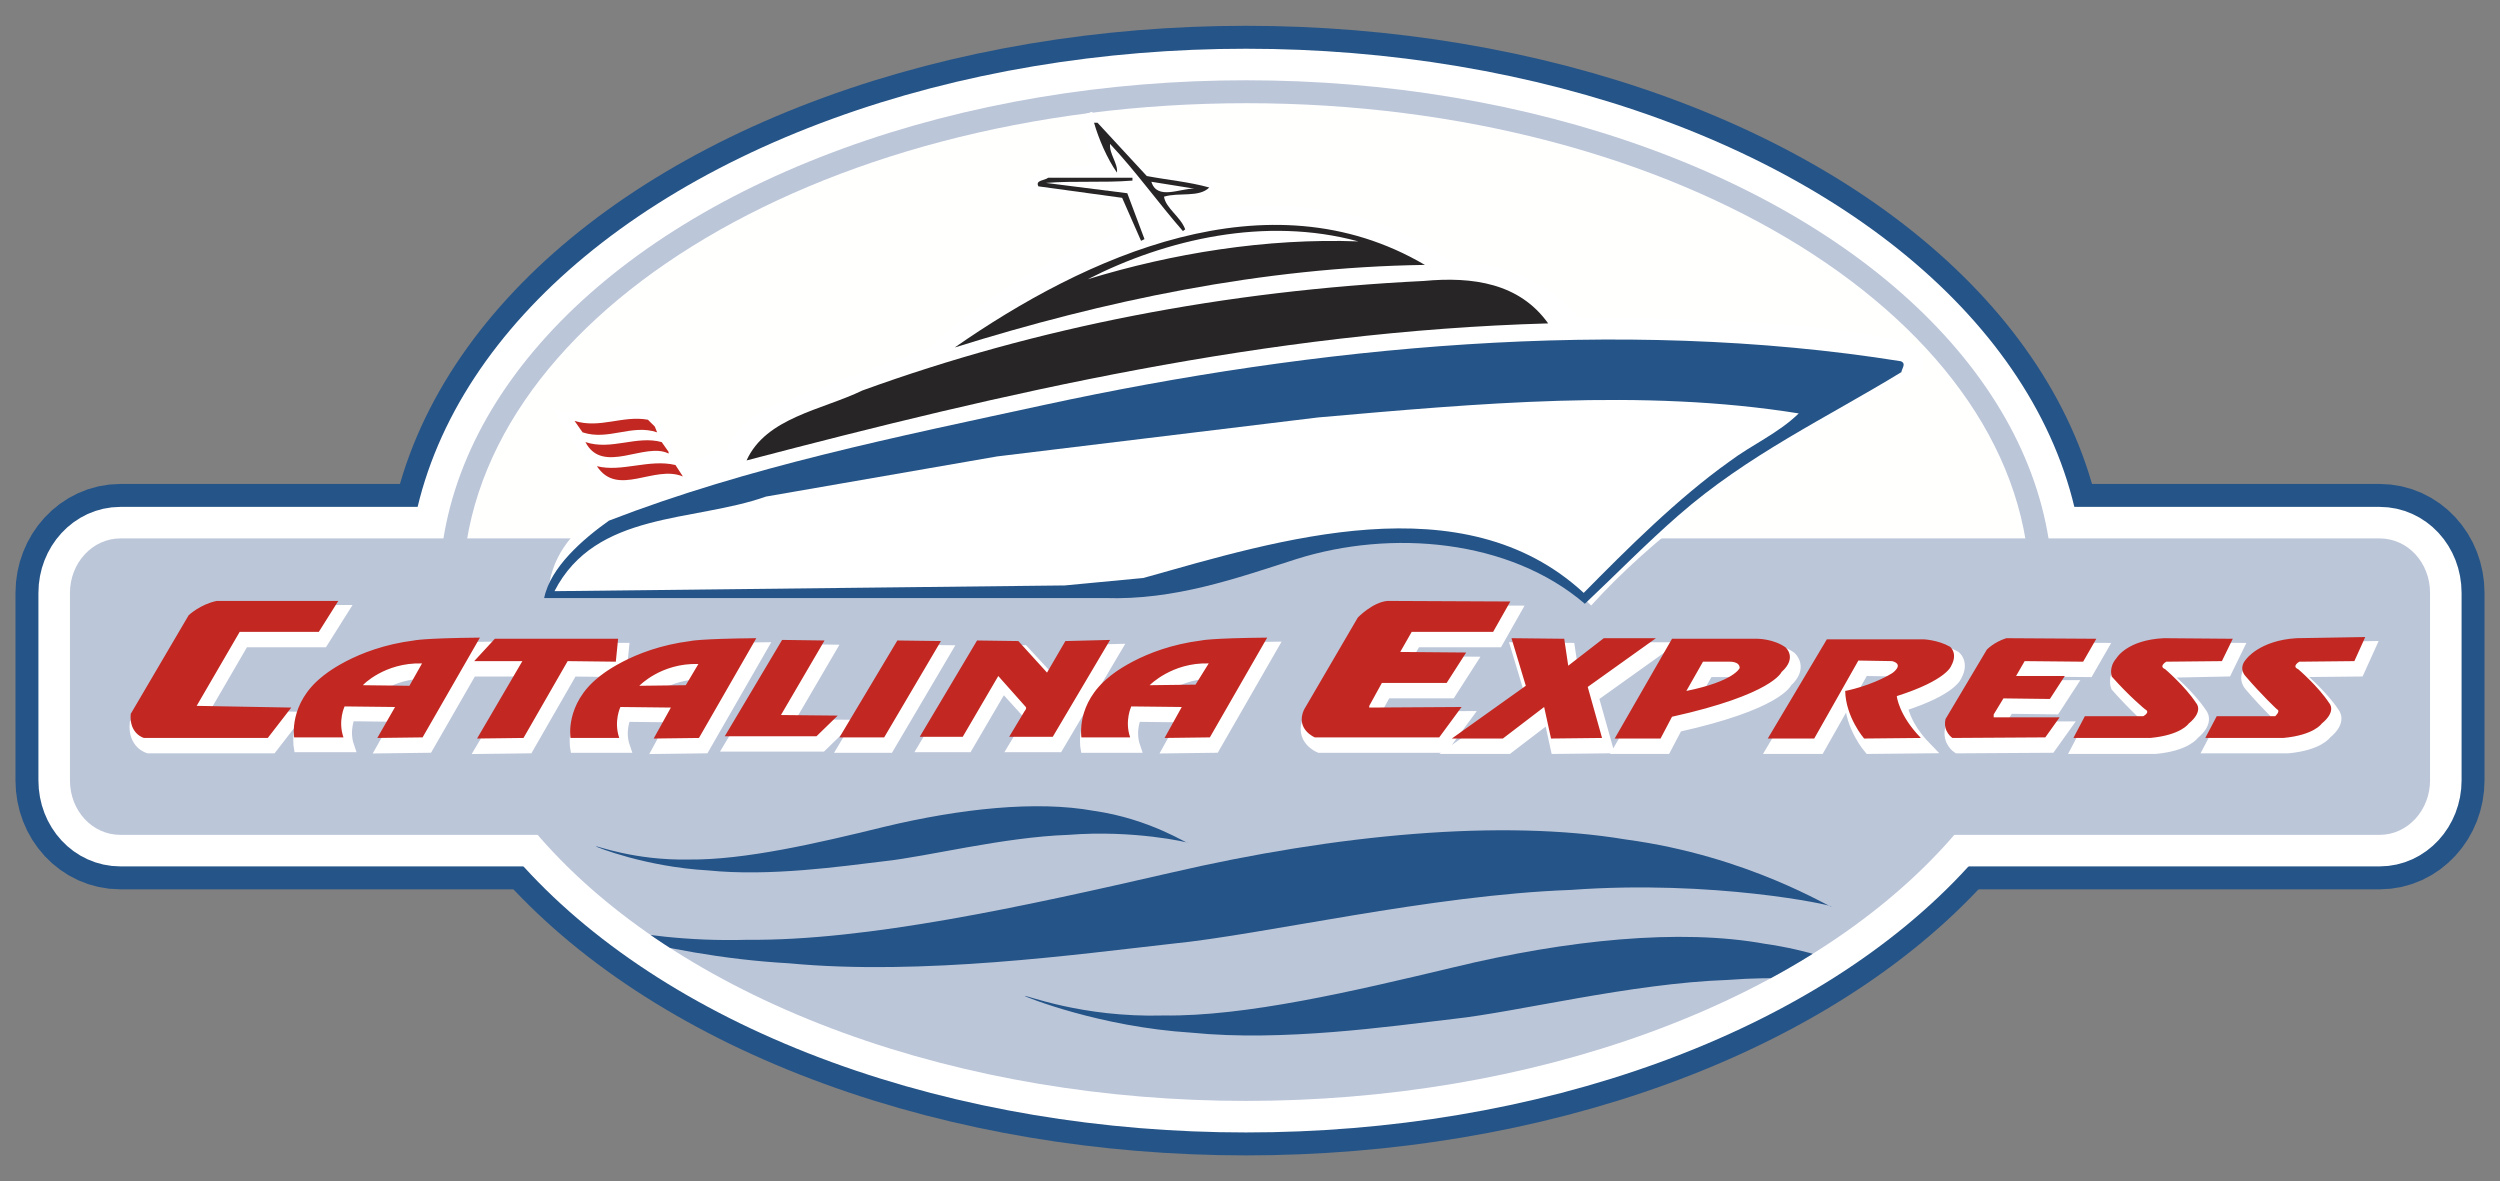
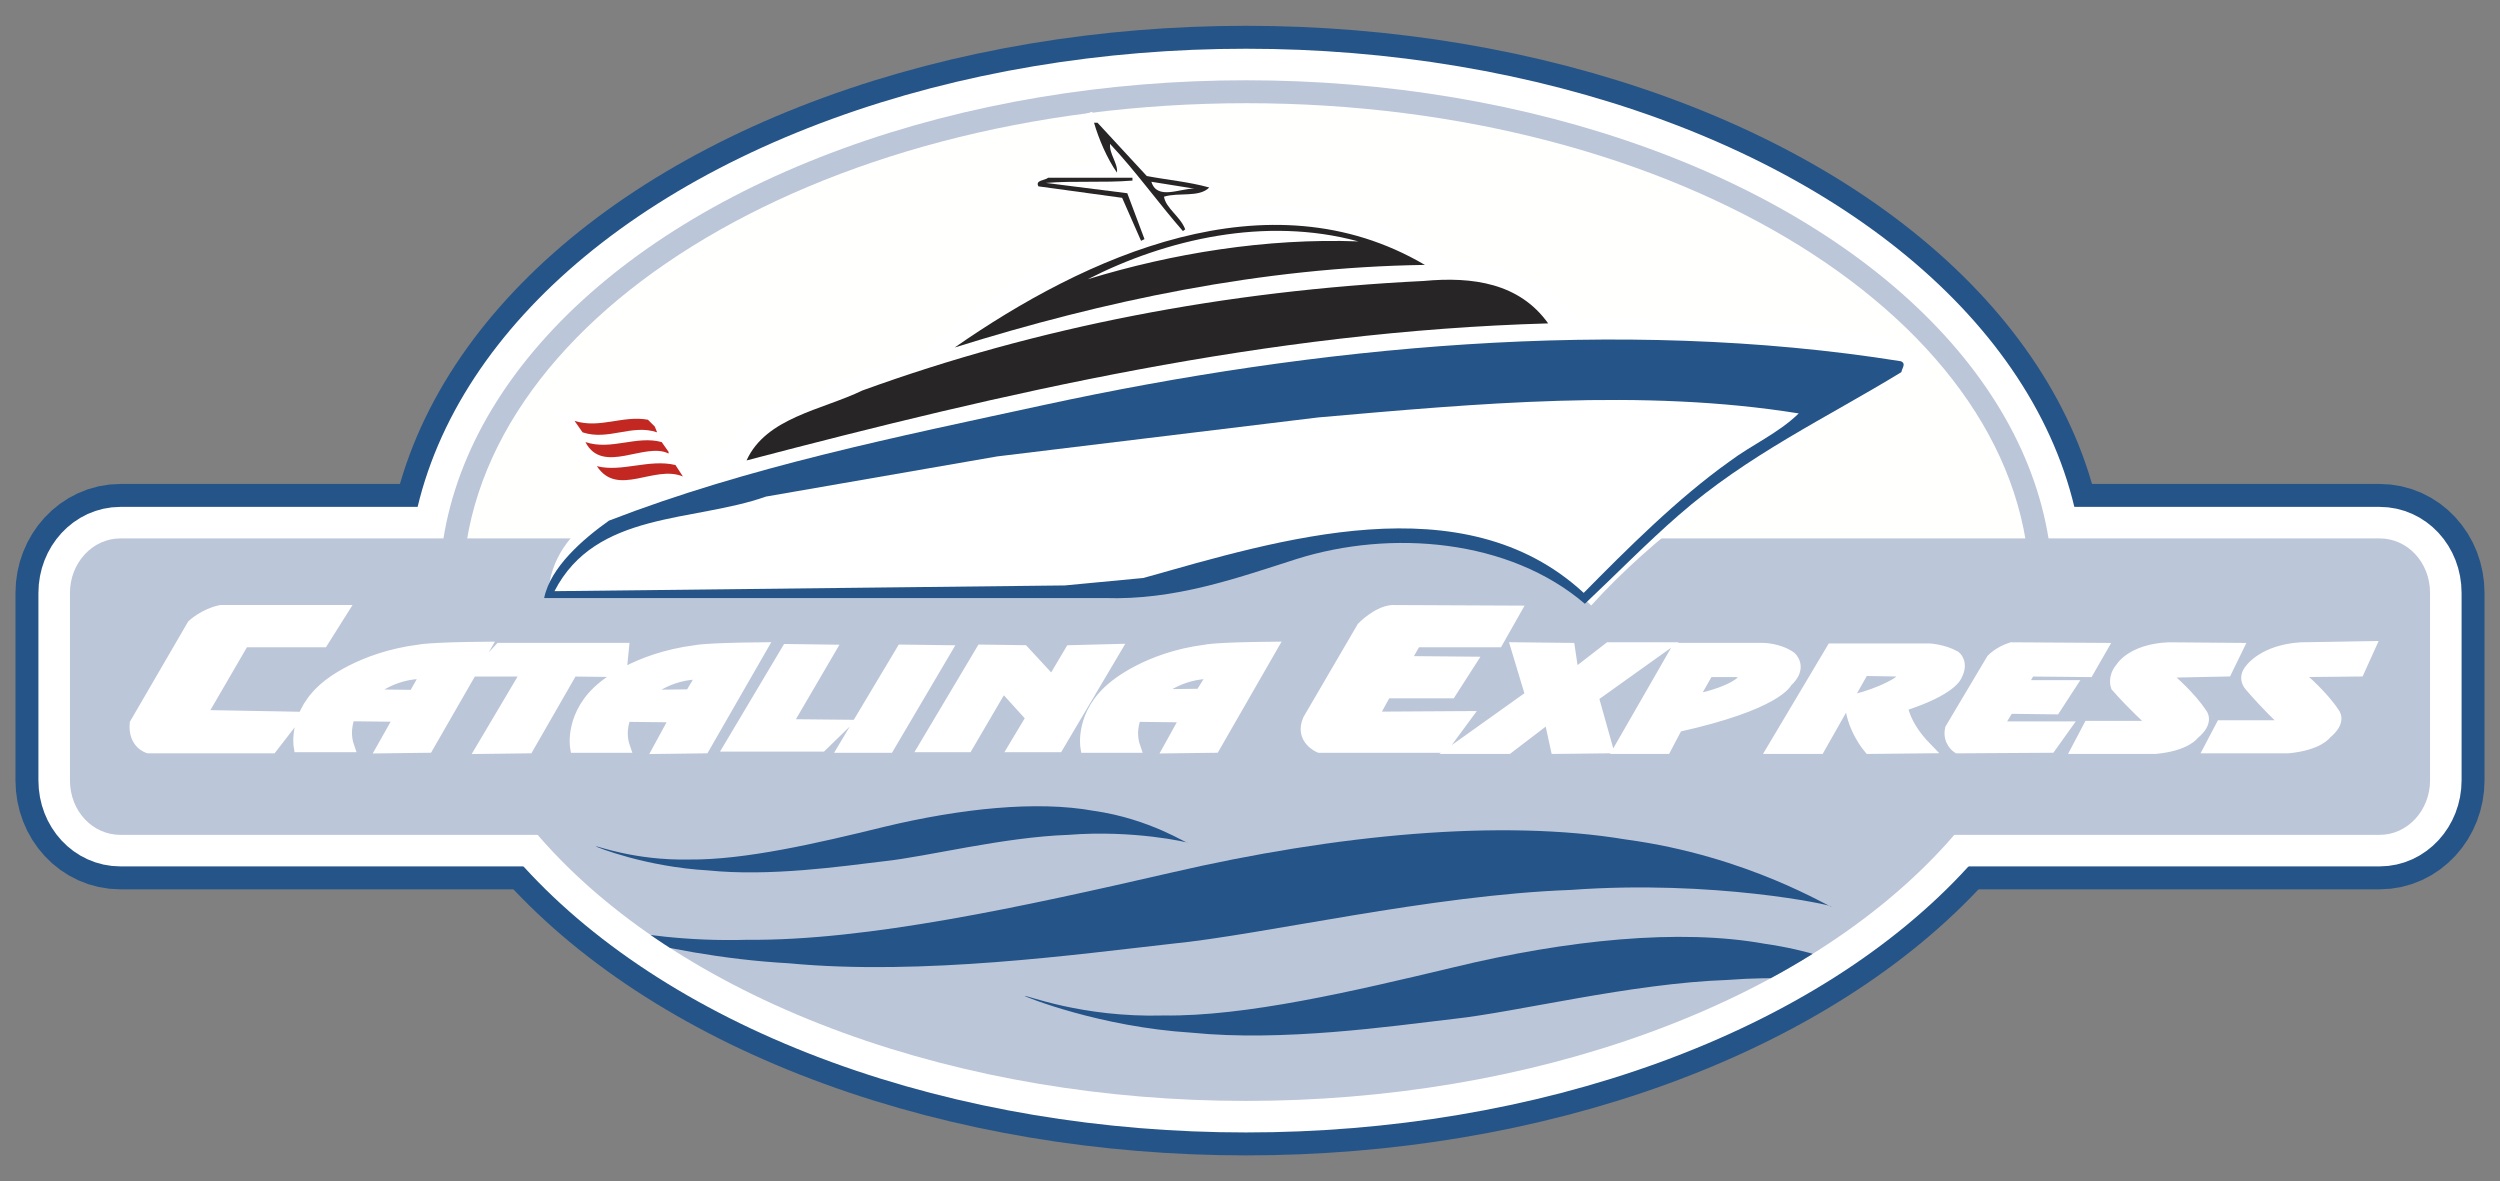
<svg xmlns="http://www.w3.org/2000/svg" xmlns:xlink="http://www.w3.org/1999/xlink" version="1.1" id="Layer_1" x="0px" y="0px" viewBox="0 0 436 206" style="enable-background:new 0 0 436 206;" xml:space="preserve">
  <rect x="0" y="0" width="436" height="206" fill="#808080" stroke="none" />
  <style type="text/css">
	.st0{fill:#255488;stroke:#255488;stroke-width:19;}
	.st1{fill:none;stroke:#FFFFFF;stroke-width:11;}
	.st2{fill:#BCC6D9;}
	.st3{fill:#FFFFFE;}
	.st4{fill:#FFFFFF;}
	.st5{fill:#272525;}
	.st6{fill:#255488;}
	.st7{fill:#C22821;}
	.st8{fill:#FFFFFF;stroke:#FFFFFF;stroke-width:1.968;}
	.st9{clip-path:url(#SVGID_2_);}
</style>
  <g>
    <ellipse class="st0" cx="217.3" cy="103" rx="140.7" ry="89" />
    <path class="st0" d="M423.8,136.1c0,5.2-3.9,9.5-8.8,9.5H21c-4.9,0-8.8-4.2-8.8-9.5v-32.7c0-5.2,3.9-9.5,8.8-9.5H415   c4.9,0,8.8,4.2,8.8,9.5V136.1z" />
    <ellipse class="st1" cx="217.3" cy="103" rx="140.7" ry="89" />
    <path class="st1" d="M423.8,136.1c0,5.2-3.9,9.5-8.8,9.5H21c-4.9,0-8.8-4.2-8.8-9.5v-32.7c0-5.2,3.9-9.5,8.8-9.5H415   c4.9,0,8.8,4.2,8.8,9.5V136.1z" />
    <ellipse class="st2" cx="217.3" cy="103" rx="140.7" ry="89" />
    <g>
      <path class="st3" d="M80.7,103c0-46.9,61.3-85,136.7-85C292.7,18,354,56.1,354,103" />
    </g>
    <path class="st2" d="M423.8,136.1c0,5.2-3.9,9.5-8.8,9.5H21c-4.9,0-8.8-4.2-8.8-9.5v-32.7c0-5.2,3.9-9.5,8.8-9.5H415   c4.9,0,8.8,4.2,8.8,9.5V136.1z" />
    <g>
      <g>
        <path class="st4" d="M199.3,102.3c8.1-0.3,28.2-12.4,55.7-9.1c11.8,1.4,22.5,12.4,22.5,12.4c22-24.3,57.9-40.5,57.9-40.5v-4.5     c-16.4-5.8-60-5.1-60-5.1c-8.9-10.6-22.3-9.9-22.3-9.9c-20.6-15.1-46.8-8.1-46.8-8.1l-2.2-2.4l7.7-1.9l0.2-1.7l-12-2.1l-9.6-9.9     l-2.4,0.9l2.9,8.2l-9.9,1.4l-3.9,3.4l16.8,2.2l1.4,5c-18,5.5-33.2,20-33.2,20S141.5,68,135,70.7c-6.5,2.7-8.2,7.5-8.2,7.5     l-7.7,2.7l-4.3-7.9c0,0-1-2.4-4.1-2.4c-3.1,0-11.5,2.9-14.6,0.2l9,14.6c0.5,1.4,5.9,0.8,5.9,0.8s-14.8,4.7-15.4,17.5L199.3,102.3     z" />
        <path class="st5" d="M197.4,31.5c-4.9,0.4-10.1,0-15,0.4l14.2,1.8l3,8L199,42l-3.3-7.5l-14.6-2c-0.6-1.1,1.1-1,1.7-1.5h14.7V31.5     z" />
        <path class="st5" d="M200,30.7c3.7,0.7,7.3,1,10.9,2c-1.8,1.8-5.3,0.8-7.9,1.6c0.3,2,2.9,3.5,3.7,5.7l-0.4,0.3     c-4.2-4.8-8.2-10.4-12.7-15.2c-0.2,1.7,1.4,3.4,1.2,5c-1.7-2.4-3.2-5.9-4-8.7h0.6L200,30.7z M200.8,31.7c1,3.3,5.1,1.1,7.5,1.2     L200.8,31.7z" />
        <path class="st5" d="M248.5,46.2c-28.4,0.4-56.1,6.3-82,14.4C189.2,44.8,221.1,30.1,248.5,46.2z M189.7,48.7     c14.7-4.5,31.1-7.2,47.2-6.6C220.7,37.7,203.4,41.7,189.7,48.7z" />
        <path class="st5" d="M270,56.4c-49.2,1.4-94.8,12.1-139.8,23.9c3.4-7.5,13.2-8.8,20.2-12.2C181,57,213.7,50.7,248.3,49     C256.9,48.2,265,49.4,270,56.4z" />
        <path class="st6" d="M331.5,63c1,0.4,0.2,1.2,0.1,1.9c-13.1,8-26.8,14.4-38.9,25c-5.4,4.7-11,10.4-16.3,15.4     c-13.2-11.3-33.8-13-50.3-7.8c-10.6,3.4-21.3,7.2-33.4,6.8H94.9c1.1-5.4,6.8-10.3,11.3-13.5c24.3-9.4,50.2-14.6,76-20.2     C228.9,60.5,282.1,55.1,331.5,63z" />
        <path class="st4" d="M229.9,72.8l-56,6.8l-40.3,7c-12.7,4.5-29.7,2.5-36.9,16.5l89-1l13.7-1.3c23.5-6.6,55.8-16.8,76.8,2.6     c7.5-7.6,16.4-16.5,25.4-22.9c4-3,8.5-4.9,12.1-8.4C286.4,67.7,257.3,70.4,229.9,72.8z" />
        <path class="st7" d="M114.2,74.4l0.4,1c-4.4-1.5-8.5,1.5-13,0l-1.4-2c4.4,1.4,8.4-1,12.8-0.2L114.2,74.4z" />
        <path class="st7" d="M116.6,78.8v0.3c-4.1-2.1-11.5,3.8-14.5-2c4.5,1.5,8.9-1.2,13.3,0L116.6,78.8z" />
        <path class="st7" d="M119.1,83.1c-5-2.1-11.4,3.7-15-1.8c4.3,1.1,9.1-1.3,13.7-0.2L119.1,83.1z" />
      </g>
      <path class="st8" d="M25.9,130.4c0,0-2.6-0.7-2.3-4.2l10-17.2c0,0,2-1.9,4.9-2.5h2.2l19,0l-3.4,5.4l-13.8,0l-7.5,12.9l16.5,0.3    l-4.1,5.3L25.9,130.4z M66.7,130.4l7.9-0.1l10-17.4c-10.1,0.1-11.5,0.5-11.5,0.5c-10.3,1.3-16,6.2-16,6.2    c-5.9,4.7-4.9,10.6-4.9,10.6h8.6c-1-2.9,0.2-5.4,0.2-5.4l8.8,0.1L66.7,130.4z M74.4,117.4l-2.2,3.9l-8.1-0.1    C64.1,121.2,68,117.2,74.4,117.4z M84,130.5l8.1-0.1l7.7-13.4l8.5,0.1l0.4-4H87.2l-3.6,3.9h8.4L84,130.5z M114.9,130.5l7.9-0.1    l10-17.4c-10.1,0.1-11.5,0.5-11.5,0.5c-10.3,1.3-16,6.2-16,6.2c-5.9,4.7-4.9,10.6-4.9,10.6h8.5c-1-2.9,0.2-5.4,0.2-5.4l8.8,0.1    L114.9,130.5z M122.6,117.5l-2.2,3.7l-8.1,0.1C112.3,121.3,116.2,117.3,122.6,117.5z M127.3,130.1h16l3.7-3.6l-9.9-0.1l7.6-13    l-7.4-0.1L127.3,130.1z M157.3,113.4l-10.1,16.9h7.8l9.9-16.8L157.3,113.4z M171.2,113.4l-10,16.8h7.5l6.2-10.6l4.9,5.4    c0.2,0.4-0.2,0.7-0.2,0.7l-2.7,4.5h7.6l10-16.9l-7.8,0.2l-3.2,5.4l-5-5.4L171.2,113.4z M203.9,130.4l7.9-0.1l10-17.4    c-10.1,0.1-11.5,0.5-11.5,0.5c-10.3,1.3-16,6.3-16,6.3c-5.9,4.7-4.9,10.6-4.9,10.6h8.5c-1-2.9,0.2-5.4,0.2-5.4l8.8,0.1    L203.9,130.4z M211.7,117.4l-2.3,3.7l-8,0.1C201.4,121.2,205.3,117.2,211.7,117.4z M261.2,111.9l3-5.3l-21.4-0.1    c-2.6,0.2-5.2,2.9-5.2,2.9l-9.4,16.1c-1.5,3.4,1.9,4.8,1.9,4.8h21.6l3.9-5.3l-16.1,0.1v-0.3l2.2-4h11.3l3.4-5.3l-11.5-0.1l2-3.5    H261.2z M273.7,113.1l-9.2-0.1l2.5,8.3l-12.9,9.2h8.9l7.2-5.5l1.2,5.5l8.9-0.1l-2.5-8.9l11.9-8.5h-9.1l-6.2,4.8L273.7,113.1z     M292.5,113.1l-10,17.4h8l2-3.8c17.6-3.9,19.1-7.8,19.1-7.8c2.8-2.5,0.7-4.3,0.7-4.3c-2.1-1.5-4.9-1.5-4.9-1.5H292.5z     M302.5,117.1c0,0,1.8-0.1,1.8,1.1c0,0-0.9,2.3-9.3,4l2.9-5.1H302.5z M319.5,113.2l-10.3,17.3h8.1l7.7-13.6l5.9,0.1    c2.2,0.6,0,2.1,0,2.1c-3.8,2.3-8.2,3.1-8.2,3.1c0.1,4.6,3.3,8.3,3.3,8.3l9.9-0.1c-3.9-4-4.2-7.3-4.2-7.3c8.8-2.8,9.5-5.3,9.5-5.3    c1.2-2.2-0.2-3.3-0.2-3.3c-2.1-1.2-4.6-1.3-4.6-1.3H319.5z M366.5,113.1l-15.7-0.1c-2.2,0.7-3.4,2-3.4,2l-7.2,12.1    c-0.5,2.2,1.2,3.3,1.2,3.3l16.2-0.1l2.5-3.5h-11.5v-0.5l1.7-2.8l8.1,0.1l2.6-4h-8.5l1.5-2.6l10.2,0.1L366.5,113.1z M388.3,117    l1.9-3.9l-12-0.1c-6.5,0.3-8.3,3.5-8.3,3.5c-1.4,1.6-0.8,3.2-0.8,3.2c3.1,3.5,5.7,5.8,5.7,5.8c1,0.5-0.3,1.2-0.3,1.2h-10.2l-2,3.8    h13.6c5.4-0.5,6.7-2.5,6.7-2.5c2.7-2.2,1.3-3.6,1.3-3.6c-1.9-2.9-5.4-5.9-5.4-5.9c-1.2-0.5,0.2-1.3,0.2-1.3L388.3,117z M411.4,117    l1.9-4.2l-12,0.2c-6.5,0.4-8.8,3.7-8.8,3.7c-1.4,1.6-0.1,2.9-0.1,2.9c3,3.5,5.5,5.8,5.5,5.8c0.7,0.3-0.3,1.2-0.3,1.2h-10.2l-2,3.8    H399c5.4-0.5,6.7-2.5,6.7-2.5c2.7-2.2,1.3-3.6,1.3-3.6c-1.9-2.9-5.4-5.9-5.4-5.9c-1.2-0.5,0.2-1.3,0.2-1.3L411.4,117z" />
-       <path class="st7" d="M25.1,128.7c0,0-2.6-0.7-2.3-4.2l10.1-17.2c0,0,2-1.9,4.9-2.5H40l19,0l-3.4,5.4l-13.8,0l-7.5,12.9l16.5,0.3    l-4.1,5.3L25.1,128.7z M65.8,128.7l7.9-0.1l10-17.4c-10.1,0.1-11.5,0.5-11.5,0.5c-10.3,1.3-16,6.3-16,6.3    c-5.9,4.7-4.9,10.6-4.9,10.6h8.6c-1-2.9,0.2-5.4,0.2-5.4l8.8,0.1L65.8,128.7z M73.6,115.7l-2.2,3.9l-8.1-0.1    C63.2,119.5,67.1,115.5,73.6,115.7z M83.2,128.8l8.1-0.1l7.7-13.4l8.4,0.1l0.4-4H86.3l-3.6,3.9h8.4L83.2,128.8z M114,128.8    l7.9-0.1l10-17.4c-10.1,0.1-11.5,0.5-11.5,0.5c-10.3,1.3-16,6.3-16,6.3c-5.9,4.7-4.9,10.6-4.9,10.6h8.5c-1-2.9,0.2-5.4,0.2-5.4    l8.8,0.1L114,128.8z M121.8,115.8l-2.2,3.7l-8.1,0.1C111.5,119.6,115.3,115.6,121.8,115.8z M126.4,128.4h16l3.7-3.6l-9.9-0.1    l7.6-13l-7.4-0.1L126.4,128.4z M156.5,111.7l-10.1,16.9h7.8l9.9-16.8L156.5,111.7z M170.4,111.7l-10,16.8h7.5l6.2-10.6l4.8,5.4    c0.2,0.3-0.2,0.7-0.2,0.7l-2.7,4.5h7.6l10-16.9l-7.8,0.2l-3.2,5.5l-5-5.5L170.4,111.7z M203.1,128.7l7.9-0.1l10-17.4    c-10.1,0.1-11.5,0.5-11.5,0.5c-10.3,1.3-16,6.3-16,6.3c-5.9,4.7-4.9,10.6-4.9,10.6h8.5c-1-2.9,0.2-5.4,0.2-5.4l8.8,0.1    L203.1,128.7z M210.8,115.7l-2.3,3.7l-8,0.1C200.5,119.5,204.4,115.5,210.8,115.7z M260.4,110.2l3-5.3l-21.4-0.1    c-2.6,0.2-5.2,2.9-5.2,2.9l-9.4,16.1c-1.5,3.4,1.9,4.8,1.9,4.8H251l3.9-5.3l-16.1,0.1v-0.3l2.2-4h11.3l3.4-5.3l-11.5-0.1l2-3.5    H260.4z M272.8,111.4l-9.2-0.1l2.5,8.3l-12.9,9.2h8.9l7.2-5.5l1.2,5.5l8.9-0.1l-2.5-8.9l11.9-8.5h-9.1l-6.2,4.8L272.8,111.4z     M291.6,111.4l-10,17.4h8l2-3.8c17.6-3.9,19.1-7.8,19.1-7.8c2.8-2.5,0.7-4.3,0.7-4.3c-2.1-1.5-4.9-1.5-4.9-1.5H291.6z     M301.6,115.4c0,0,1.8-0.1,1.8,1.1c0,0-0.9,2.3-9.3,4l2.9-5.1H301.6z M318.6,111.5l-10.3,17.3h8.1l7.7-13.6l5.9,0.1    c2.2,0.6,0,2.1,0,2.1c-3.8,2.3-8.2,3.1-8.2,3.1c0.1,4.6,3.3,8.3,3.3,8.3l9.9-0.1c-3.9-4-4.2-7.3-4.2-7.3c8.8-2.8,9.5-5.3,9.5-5.3    c1.2-2.2-0.2-3.3-0.2-3.3c-2.1-1.2-4.6-1.3-4.6-1.3H318.6z M365.6,111.4l-15.7-0.1c-2.2,0.7-3.4,2-3.4,2l-7.2,12.1    c-0.5,2.2,1.2,3.3,1.2,3.3l16.2-0.1l2.5-3.5h-11.5v-0.5l1.7-2.8l8.1,0.1l2.6-4h-8.5l1.5-2.6l10.2,0.1L365.6,111.4z M387.5,115.3    l1.9-3.9l-12-0.1c-6.5,0.3-8.3,3.5-8.3,3.5c-1.4,1.6-0.8,3.2-0.8,3.2c3.1,3.5,5.8,5.7,5.8,5.7c1,0.5-0.3,1.2-0.3,1.2h-10.2l-2,3.8    H375c5.4-0.5,6.7-2.5,6.7-2.5c2.7-2.2,1.3-3.6,1.3-3.6c-1.9-2.9-5.4-5.9-5.4-5.9c-1.2-0.5,0.2-1.3,0.2-1.3L387.5,115.3z     M410.6,115.3l1.9-4.2l-12,0.2c-6.5,0.4-8.8,3.7-8.8,3.7c-1.4,1.6-0.1,2.9-0.1,2.9c3,3.5,5.5,5.8,5.5,5.8c0.7,0.3-0.3,1.2-0.3,1.2    h-10.2l-2,3.8h13.6c5.4-0.5,6.7-2.5,6.7-2.5c2.7-2.2,1.3-3.6,1.3-3.6c-1.9-2.9-5.4-5.9-5.4-5.9c-1.2-0.5,0.2-1.3,0.2-1.3    L410.6,115.3z" />
    </g>
    <g>
      <defs>
        <ellipse id="SVGID_1_" cx="217.3" cy="103" rx="140.7" ry="89" />
      </defs>
      <clipPath id="SVGID_2_">
        <use xlink:href="#SVGID_1_" style="overflow:visible;" />
      </clipPath>
      <g class="st9">
        <g>
          <path class="st6" d="M95,159.2c0-0.4,14.5,5.3,35.3,4.7c20.9,0.2,48.2-5.8,73.9-11.7c28.9-6.7,57.7-9.4,79.3-5.8      c21.6,2.9,35.9,12.1,35.9,11.7c0-0.3-20.7-4.7-45.4-2.9c-24.7,0.9-53.5,7.8-69.7,9.4c-16.2,1.8-43.5,5.6-66.7,3.4      C114.2,166.7,95,159.4,95,159.2z" />
        </g>
        <g>
          <path class="st6" d="M178.7,173.7c0-0.3,9.9,3.8,24.2,3.4c14.3,0.2,33-4.2,50.6-8.4c19.8-4.8,39.5-6.8,54.3-4.1      c14.8,2.1,24.6,8.7,24.6,8.4c0-0.2-14.2-3.4-31.1-2.1c-16.9,0.6-36.7,5.6-47.8,6.8c-11.1,1.3-29.8,4-45.7,2.4      C191.8,179.1,178.7,173.8,178.7,173.7z" />
        </g>
        <g>
          <path class="st6" d="M103.9,147.6c0-0.2,6.7,2.5,16.3,2.3c9.6,0.1,22.2-2.8,34-5.7c13.3-3.2,26.6-4.6,36.5-2.8      c9.9,1.4,16.5,5.9,16.5,5.6c0-0.1-9.5-2.3-20.9-1.4c-11.4,0.4-24.6,3.8-32.1,4.6c-7.5,0.9-20,2.7-30.7,1.6      C112.7,151.2,103.9,147.7,103.9,147.6z" />
        </g>
      </g>
    </g>
  </g>
</svg>